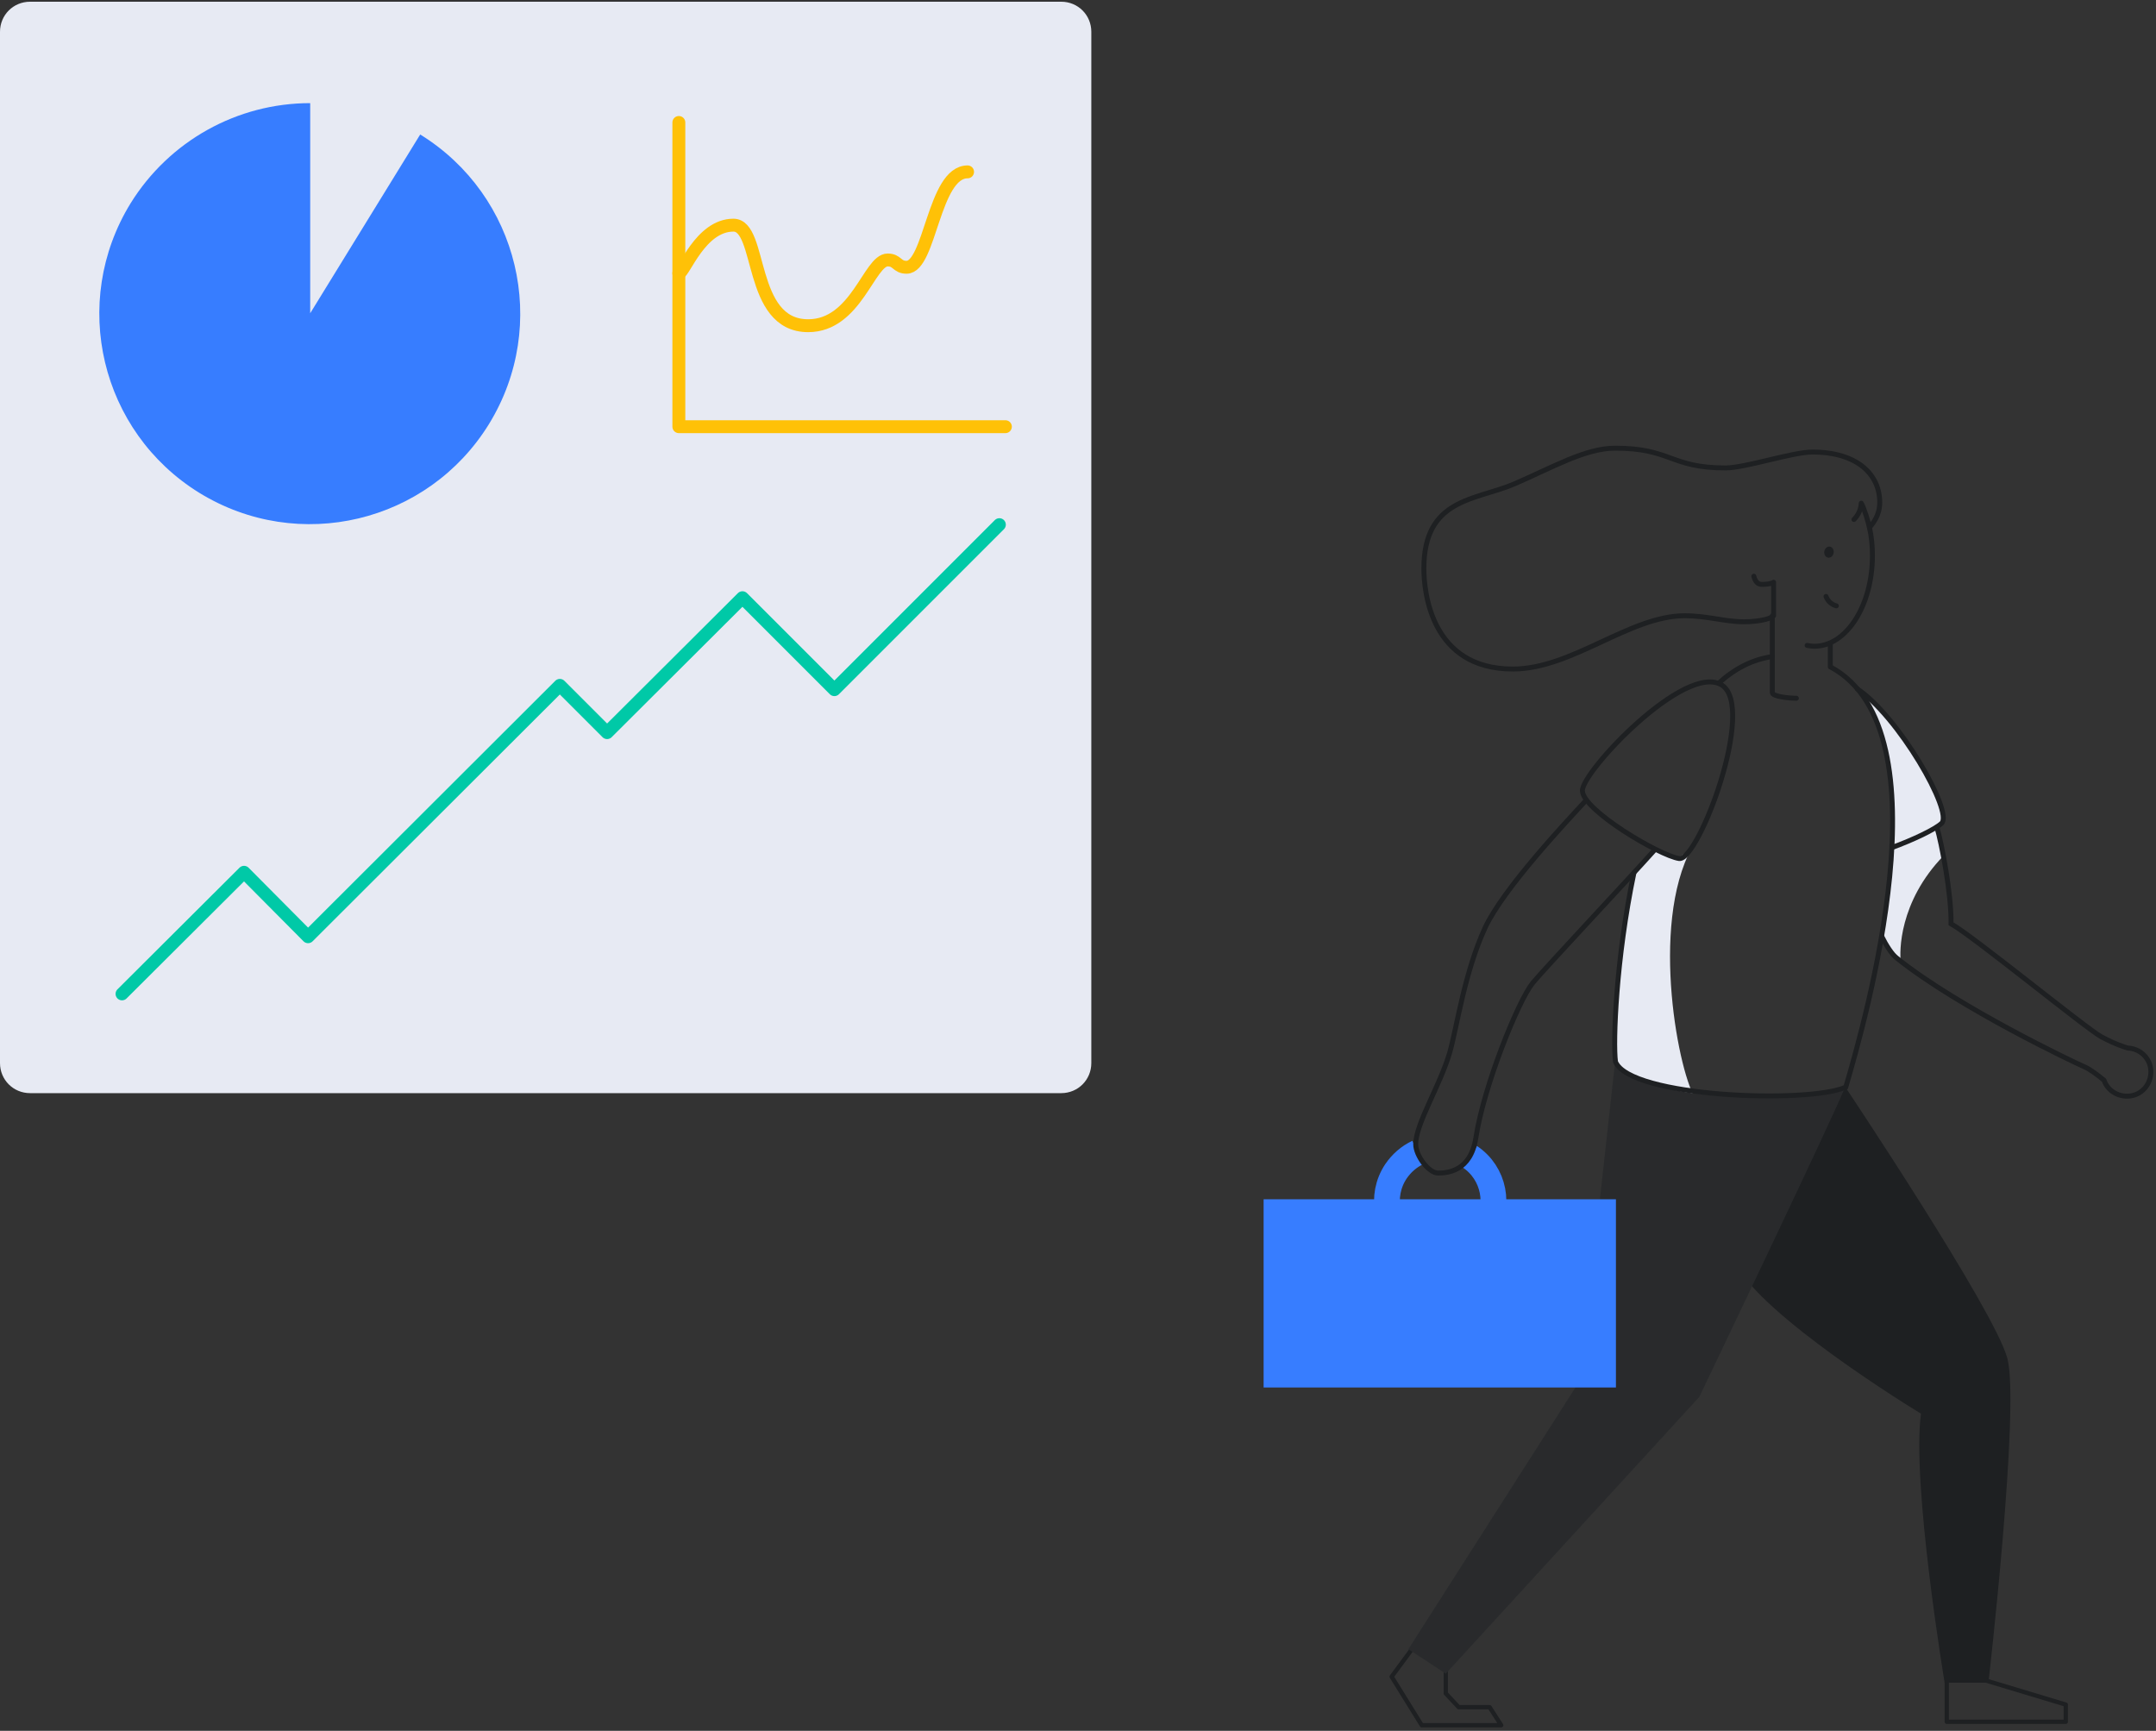
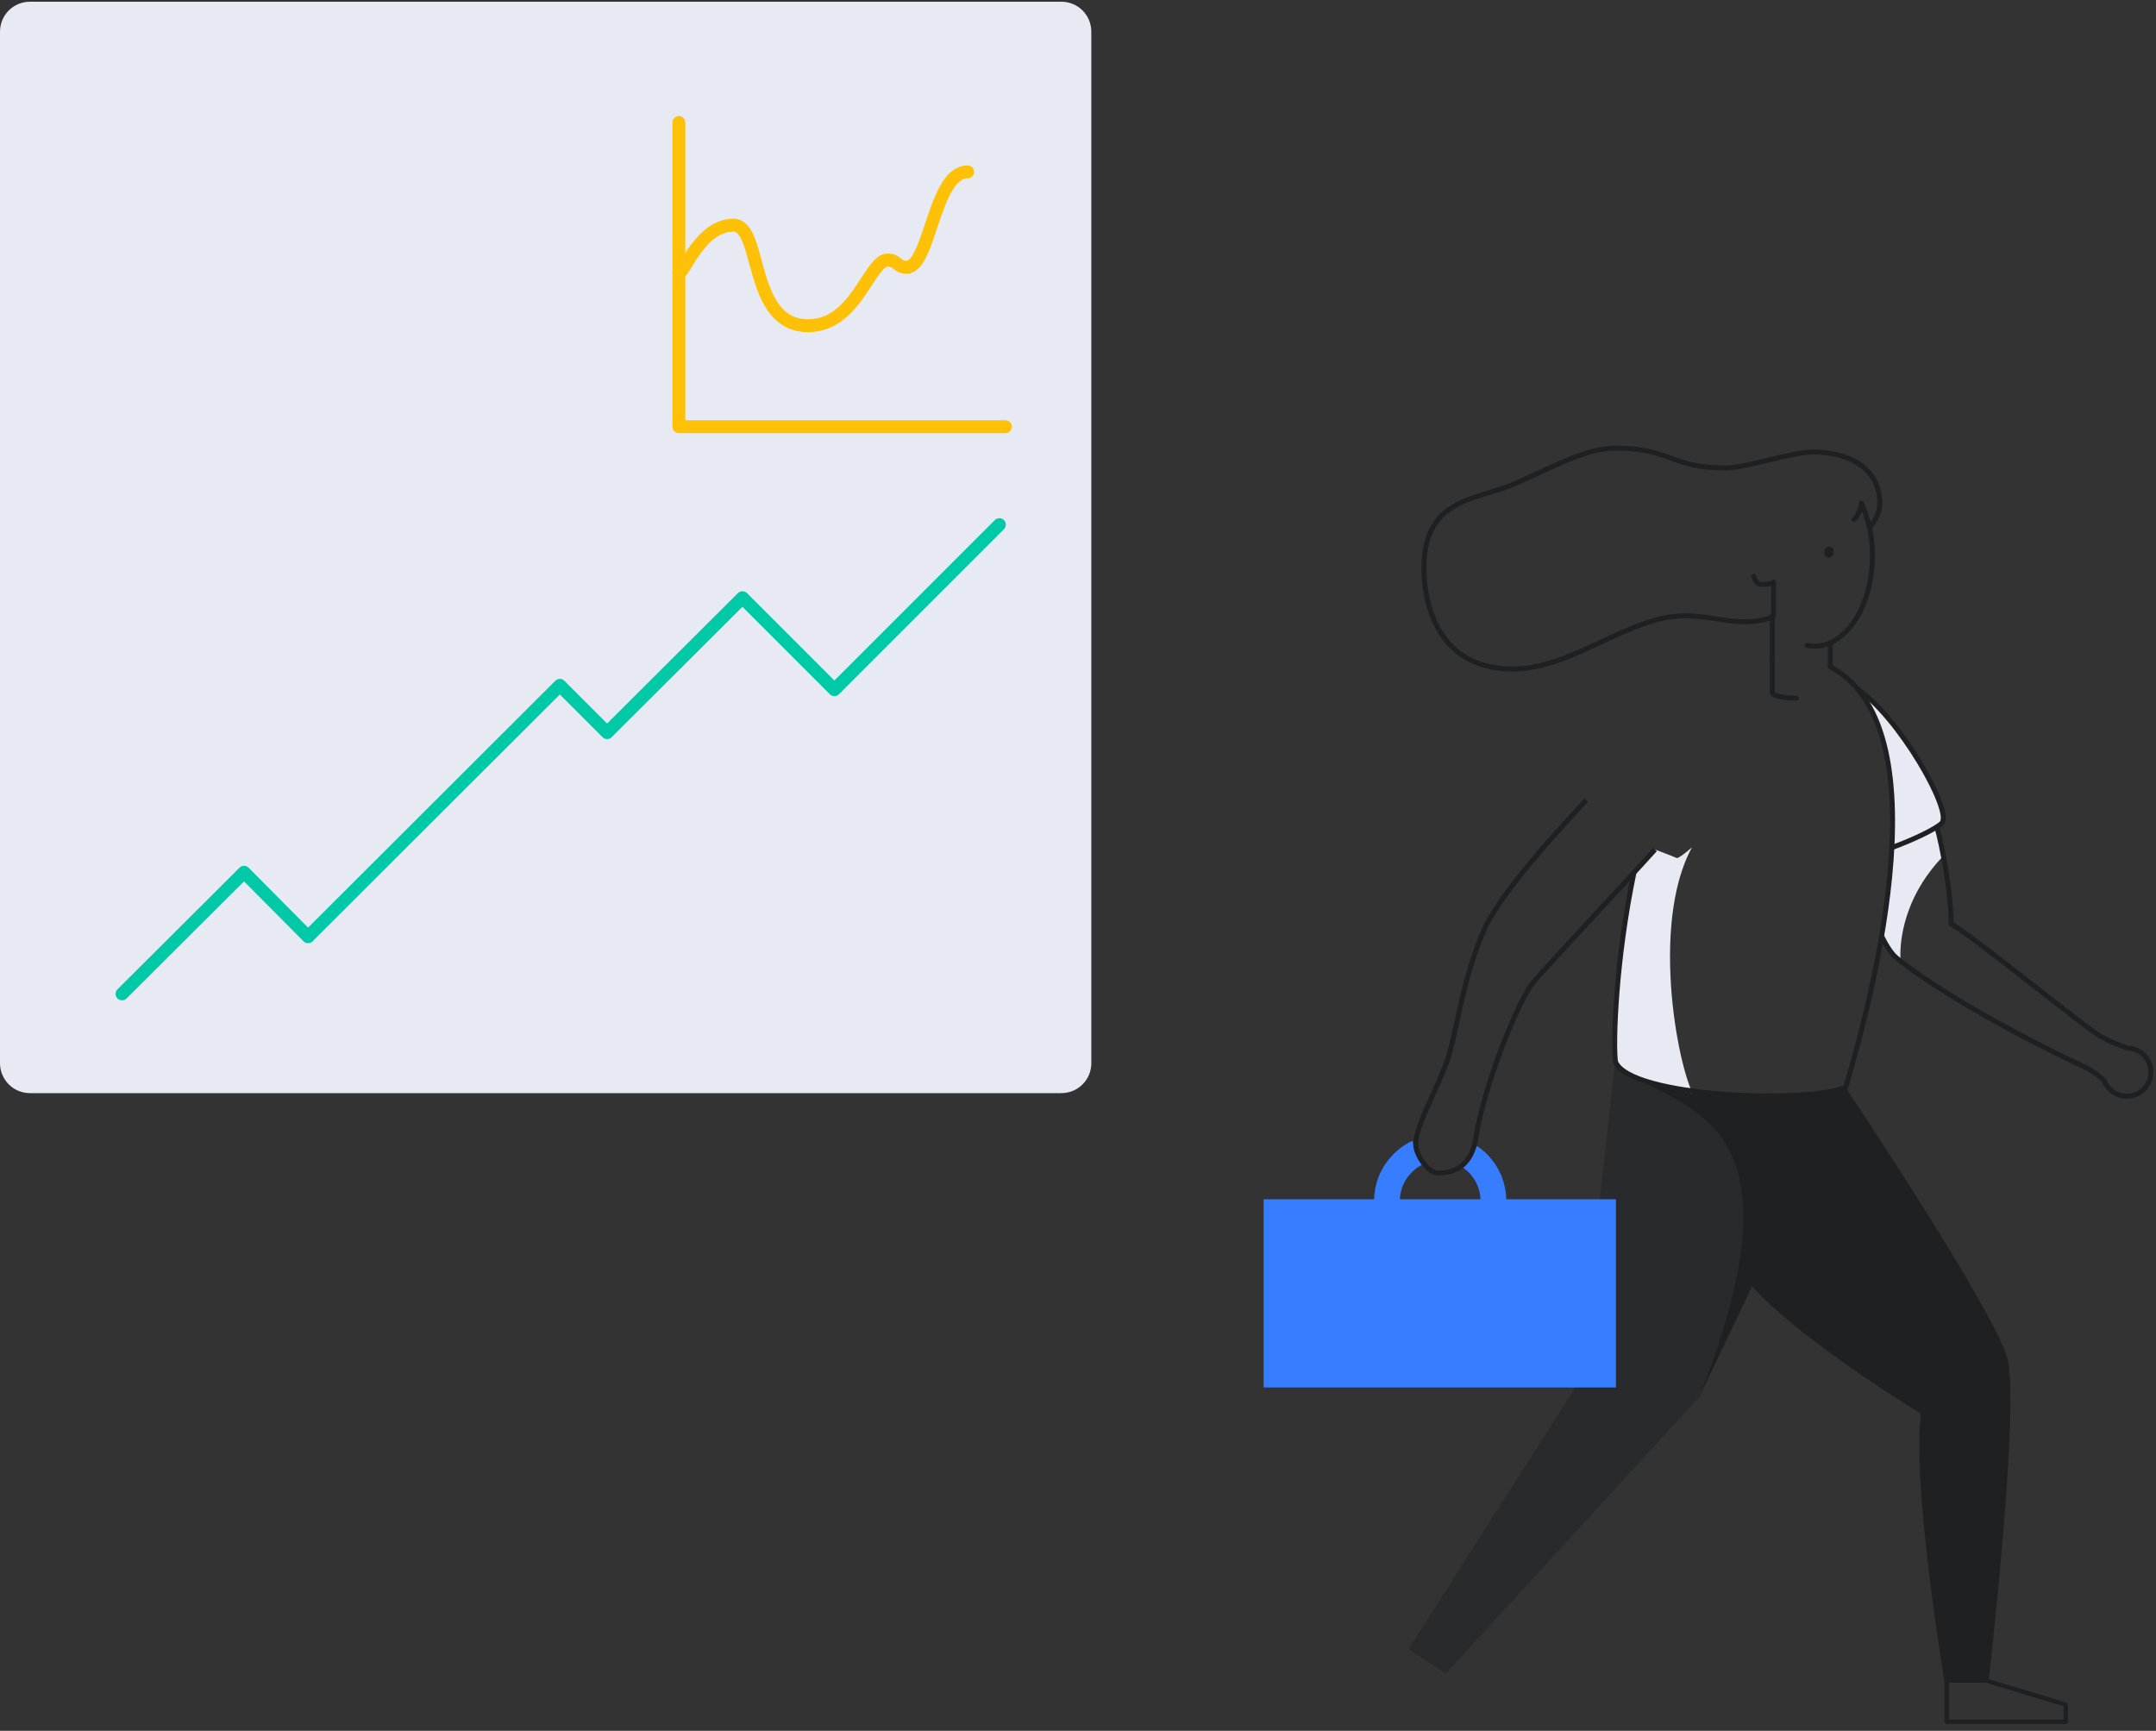
<svg xmlns="http://www.w3.org/2000/svg" x="0px" y="0px" viewBox="0 0 501.8 402.8" style="enable-background:new 0 0 501.8 402.8;" xml:space="preserve">
  <rect x="0" y="0" width="501.8" height="402.8" fill="#333333" stroke="none" />
  <style type="text/css">	.business-woman-0{fill:#E7EAF3;}	.business-woman-1{fill:none;stroke:#FFC107;}	.business-woman-2{fill:none;stroke:#1E2022;}	.business-woman-3{fill:#1E2022;}	.business-woman-4{fill:#FFFFFF;}	.business-woman-5{fill:#377DFF;}	.business-woman-6{fill:none;stroke:#377DFF;}	.business-woman-7{fill:none;stroke:#00C9A7;}</style>
  <g id="Shadows">
    <path class="business-woman-0 fill-gray-300" d="M394.8,255.9c-3.9-5-11-40.4-1-58.7c-3,2.6-3.5,2.5-3.5,2.5l-1.2-0.5l-3.9-1.5l-4.7,5.5l-0.9,3.3l-1.1,6.9  l-0.9,6.5l-0.9,6.3l-0.7,7l-0.2,7.4v5.5l1,2.5l4.6,2.7l6,1.7L394.8,255.9z" />
    <path class="business-woman-0 fill-gray-300" d="M442.4,223.8c-0.3-2.2-0.5-13.9,10-24.7c-0.6-2.8-1.6-6.6-1.6-6.6l1.7-1.5l-0.3-2l-2.1-5.7l-2.9-5.4l-4.1-6  l-3.1-3.5l-3.1-4.5l-2.6-1.4l1.4,2.2l3.5,10l1.6,12.1l-0.4,10.4l-0.8,10.8l-1.6,10l1.1,1.9L442.4,223.8z" />
  </g>
  <path class="business-woman-0 fill-gray-300" d="M7,0.4h240c3.9,0,7,3.1,7,7v240c0,3.9-3.1,7-7,7H7c-3.9,0-7-3.1-7-7V7.4C0,3.5,3.1,0.4,7,0.4z" />
  <path class="business-woman-1 fill-none stroke-warning" stroke-width="3" stroke-linecap="round" stroke-linejoin="round" d="M158,63.6c1.2,0,5-11.2,12.7-11.2c6.8,0,3.4,23.4,17.4,23.4c11.2,0,14.2-15.3,18.5-15.3c2.3,0,2.1,1.7,4.4,1.7 c5.5,0,6.3-22.2,14.2-22.2" />
  <polyline class="business-woman-1 fill-none stroke-warning" stroke-width="3" stroke-linecap="round" stroke-linejoin="round" points="158,28.5 158,99.3 234,99.3 " />
  <polyline class="business-woman-2 fill-none stroke-dark" stroke-width="1" stroke-linecap="round" stroke-linejoin="round" points="453.1,391.5 453.1,400.7 480.8,400.7 480.8,396.7 461.9,391 " />
-   <polyline class="business-woman-2 fill-none stroke-dark" stroke-width="1" stroke-linecap="round" stroke-linejoin="round" points="336.5,388.3 336.5,394.1 339.5,397.3 346.7,397.3 349.4,401.5 330.9,401.5 323.9,390.2 328.4,384.1 " />
  <path class="business-woman-3 fill-dark" d="M429.5,253c0,0,34.7,51.9,37.7,63.1s-4.4,75.5-4.4,75.5h-10.2c0,0-7.7-46.3-5.5-62.6c-7.7-4.7-41.2-26-44-37" />
  <path class="business-woman-3 fill-dark" d="M375.9,247.2l-8.2,74.1l-39.9,62.5l8.7,5.7l59-64.4c0,0,30.7-64.1,33.9-72C423.3,255.1,387,258.8,375.9,247.2z" />
-   <path class="business-woman-4 fill-white" opacity=".05" d="M375.9,247.2l-8.2,74.1l-39.9,62.5l8.7,5.7l59-64.4c0,0,30.7-64.1,33.9-72C423.3,255.1,387,258.8,375.9,247.2z" />
+   <path class="business-woman-4 fill-white" opacity=".05" d="M375.9,247.2l-8.2,74.1l-39.9,62.5l8.7,5.7l59-64.4C423.3,255.1,387,258.8,375.9,247.2z" />
  <rect x="294.1" y="279.1" class="business-woman-5 fill-primary" width="82" height="43.8" />
  <path class="business-woman-6 fill-none stroke-primary" stroke-width="6" stroke-miterlimit="10" d="M342.1,269.2c5.7,3.8,7.2,11.5,3.4,17.2c-3.8,5.7-11.5,7.2-17.2,3.4s-7.2-11.5-3.4-17.2c1.3-1.9,3-3.4,5.1-4.4" />
  <path class="business-woman-2 fill-none stroke-dark" stroke-width="1.15" stroke-miterlimit="10" d="M369.2,186.2c-4.8,5.2-19.2,20.5-23.5,29.6c-4.9,10.6-6.6,23.3-8.3,29.2c-2.2,7.6-7.9,16.5-7.9,21.3 c0,2.6,3,6.7,5.2,6.7s7.6-0.4,8.8-8.2c1.9-12.3,9.9-31.9,13.2-36c2.8-3.4,21.6-23.4,28.5-31.1" />
  <path class="business-woman-2 fill-none stroke-dark" stroke-width="1.15" stroke-miterlimit="10" d="M432.1,160.2c9.7,6.3,22.6,28.8,19.8,31.4c-1.5,1.4-6.5,3.8-11.7,5.7" />
  <path class="business-woman-2 fill-none stroke-dark" stroke-width="1.15" stroke-linecap="round" stroke-miterlimit="10" d="M426.2,155.3c27.3,14.9,7.9,82.3,3.4,97.7c-8.7,3.9-50.2,2.4-53.6-5.9c-0.6-4.6,0.1-24,4.3-44" />
-   <path class="business-woman-2 fill-none stroke-dark" stroke-width="1.15" stroke-miterlimit="10" d="M399.9,159.1c3.7-3.4,7.8-5.6,12.6-6.3" />
  <path class="business-woman-2 fill-none stroke-dark" stroke-width="1.15" stroke-linecap="round" stroke-linejoin="round" d="M420.6,150.2c0.5,0.1,1.1,0.2,1.7,0.2c7.4,0,13.5-9.4,13.5-21.1c0-2.2-0.2-4.4-0.7-6.6" />
  <path class="business-woman-2 fill-none stroke-dark" stroke-width="1.15" stroke-linecap="round" stroke-linejoin="round" d="M431.5,120.9c1-1,1.6-2.3,1.7-3.8c0.7,1.2,1.7,4.6,1.9,5.7c0.8-1,2.4-2.8,2.4-5.9c0-6.3-5-11.7-15.7-11.7 c-4.6,0-15.6,3.7-20.2,3.7c-12.9,0-12.6-4.6-25.7-4.6c-6.9,0-14.6,4.5-23.4,8.3c-9.1,3.9-21.1,3.3-21.1,19.7 c0,5.5,1.7,23.4,20.7,23.4c13.8,0,27.2-12.4,40-12.4c5.3,0,9.3,1.4,13.8,1.4c2.8,0,6-0.5,6.9-1.4v-7.8c0,0-0.6,0.5-2.8,0.5 c-0.8,0-1.5-0.6-1.8-1.9" />
-   <path class="business-woman-2 fill-none stroke-dark" stroke-width="1.15" stroke-miterlimit="10" d="M400.7,159.4c8.2,5-5.4,41.1-9.9,40.4c-4.6-0.7-22.5-11.3-22.5-15.8C368.2,179.6,392.1,154.2,400.7,159.4z" />
  <path class="business-woman-2 fill-none stroke-dark" stroke-width="1.15" stroke-miterlimit="10" d="M437.9,217.8c1.1,2.2,2.4,4.3,3.6,5.2c14.5,11.6,41.8,24.5,43.7,25.3c1.2,0.5,3.2,2,4.5,3.1 c1,2.9,4.3,4.4,7.2,3.4c2.9-1,4.4-4.3,3.4-7.2c-0.8-2.2-2.8-3.6-5.1-3.7c-0.9-0.3-2.7-0.8-6.1-2.6s-30.3-23.8-35-26.3 c0.1-7-2.2-18.8-3.3-22.5" />
-   <path class="business-woman-5 fill-primary" d="M97.8,31.3c23,14.2,30.2,44.3,16,67.4c-14.2,23-44.3,30.2-67.4,16c-23-14.2-30.2-44.3-16-67.4 C39.4,32.8,55.2,24,72.2,24v48.9L97.8,31.3z" />
  <polyline class="business-woman-7 fill-none stroke-success" stroke-width="3" stroke-linecap="round" stroke-linejoin="round" points="28.4,231.3 56.8,203 71.7,218 130.3,159.5 141.3,170.5 172.8,139.1 194.2,160.5 232.6,122.1 " />
  <path class="business-woman-2 fill-none stroke-dark" stroke-width="1.15" stroke-linecap="round" stroke-linejoin="round" d="M412.5,152.8v8.4c0,0.9,3.9,1.3,5.6,1.3" />
  <path class="business-woman-2 fill-none stroke-dark" stroke-width="1.15" stroke-linecap="round" stroke-linejoin="round" d="M412.5,143.3v9.5" />
  <line class="business-woman-2 fill-none stroke-dark" stroke-width="1.15" stroke-linecap="round" stroke-miterlimit="10" x1="426" y1="149.8" x2="426" y2="155.2" />
  <ellipse transform="matrix(0.167 -0.986 0.986 0.167 227.91 526.679)" class="business-woman-3 fill-dark" cx="425.6" cy="128.5" rx="1.3" ry="1.1" />
-   <path class="business-woman-2 fill-none stroke-dark" stroke-width="1.15" stroke-linecap="round" stroke-linejoin="round" d="M425,138.8c0.4,1.1,1.3,1.9,2.4,2.2" />
</svg>